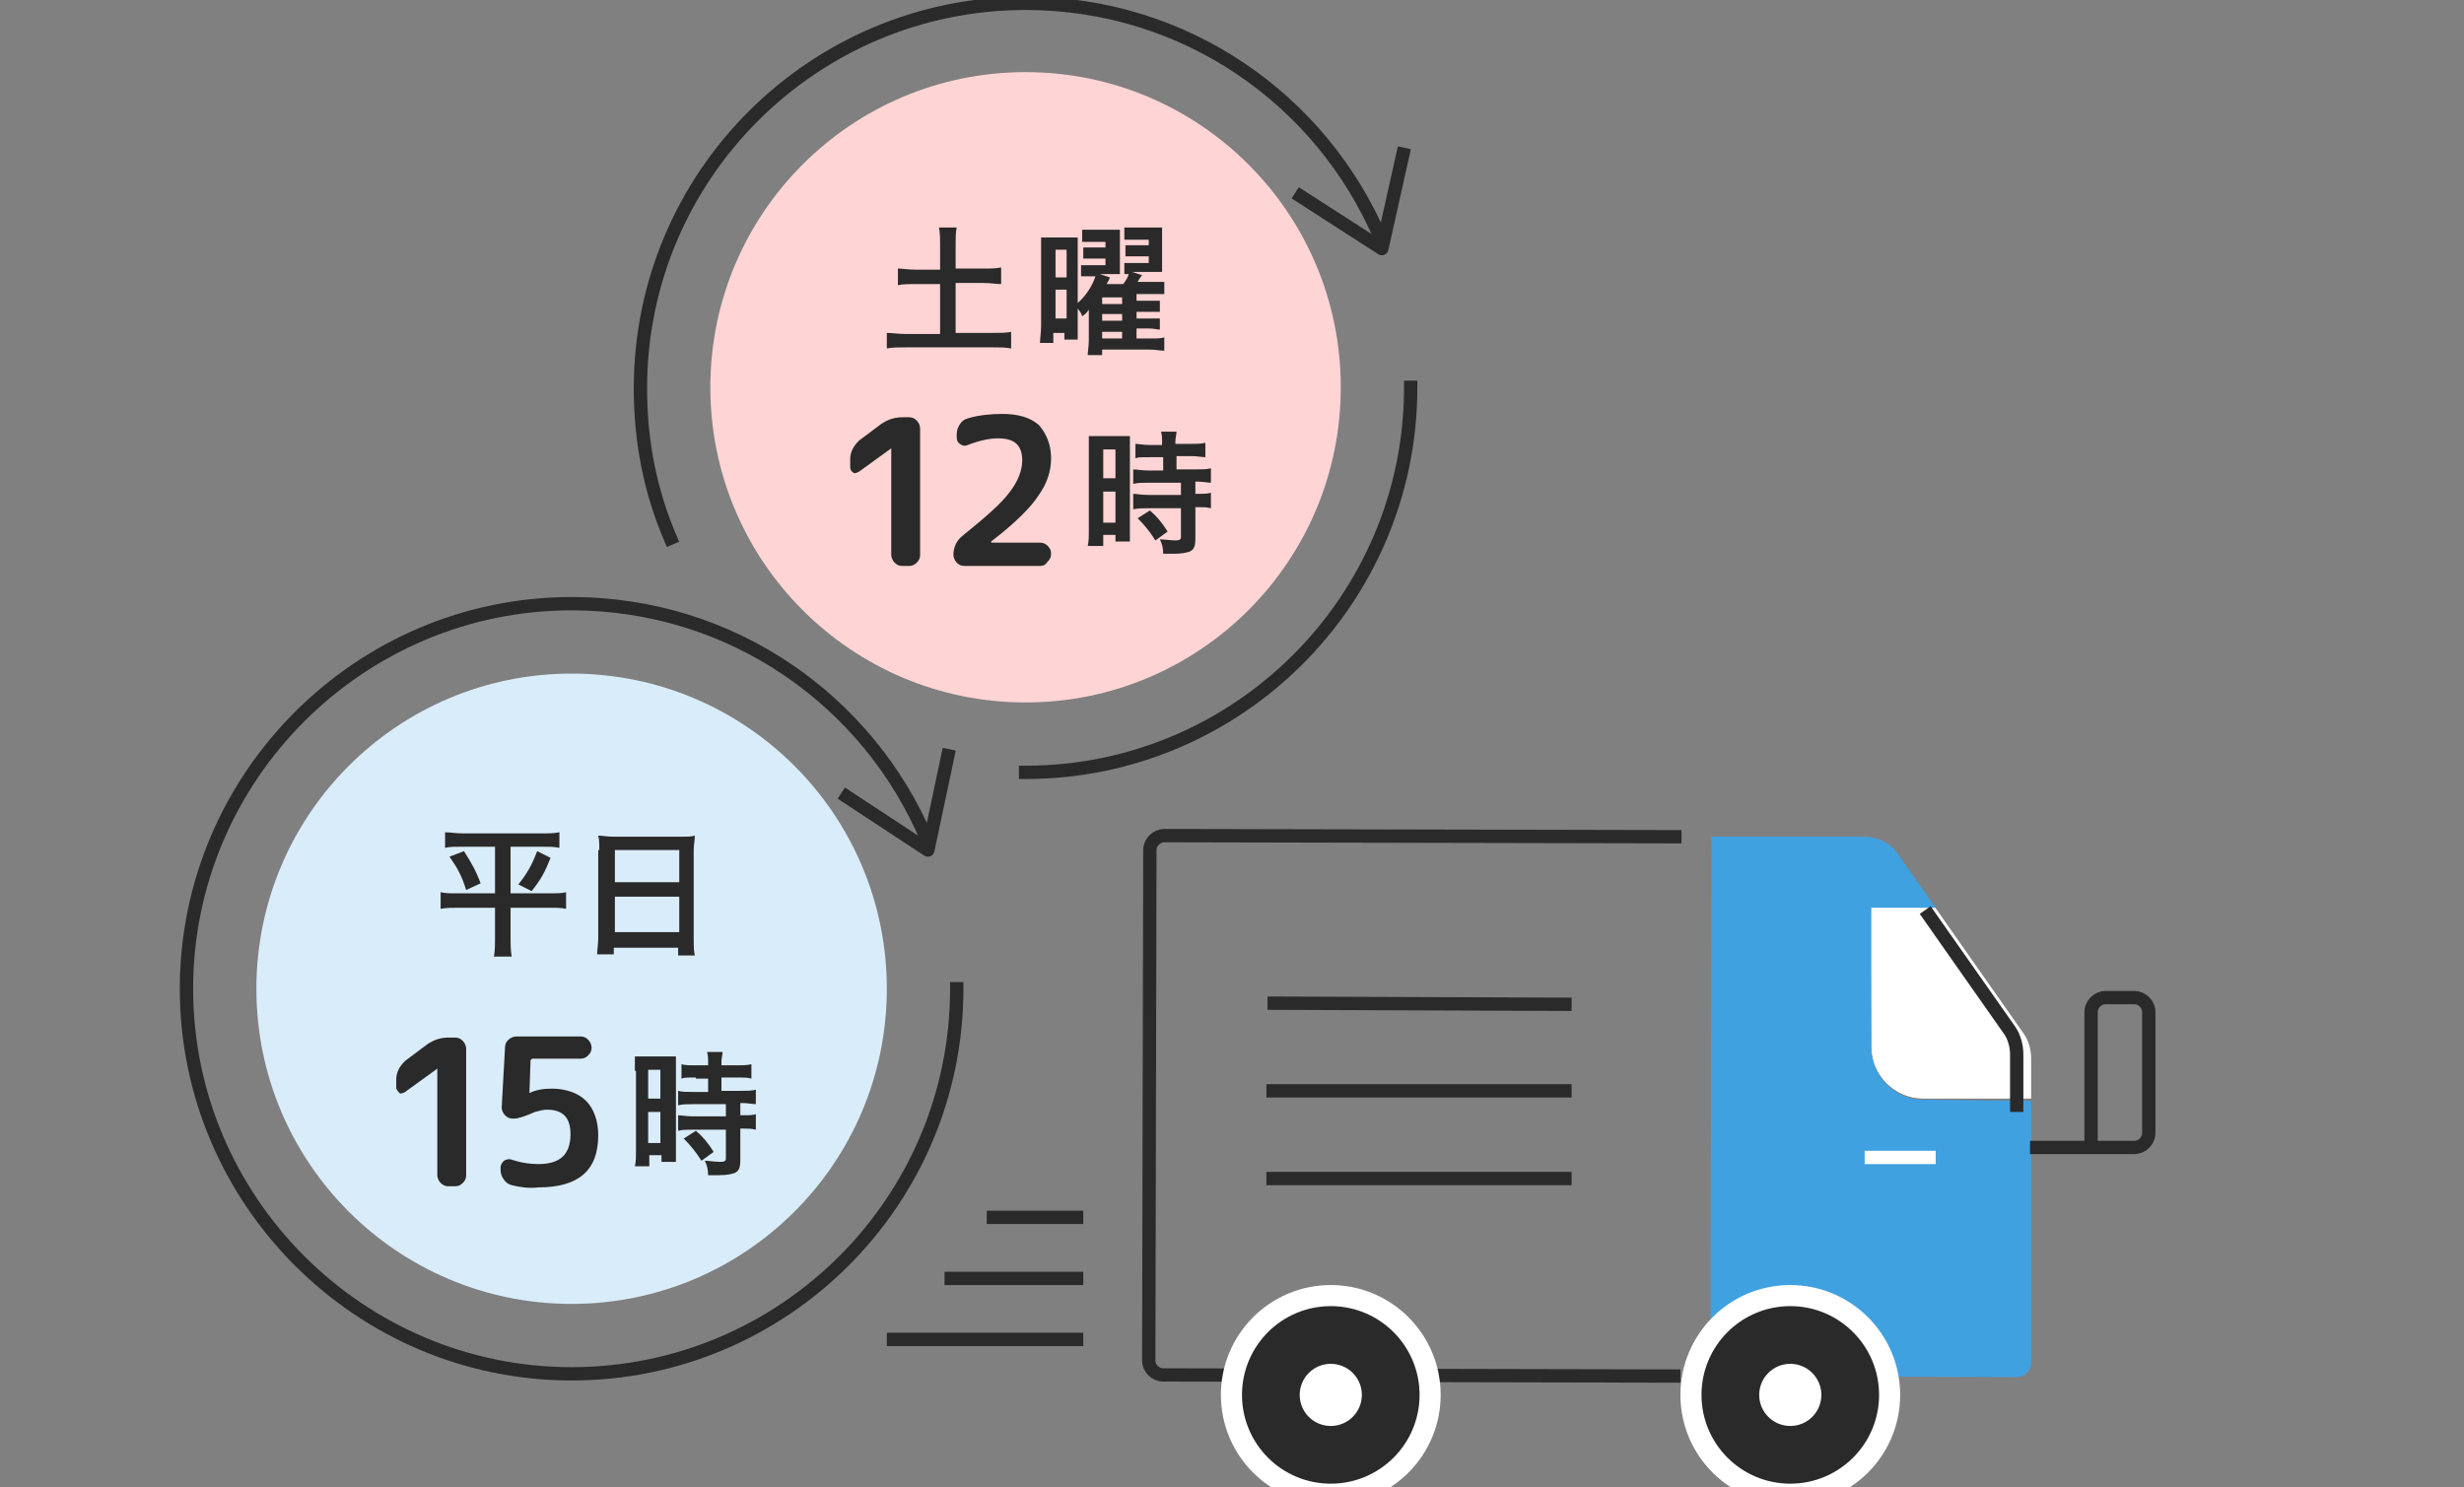
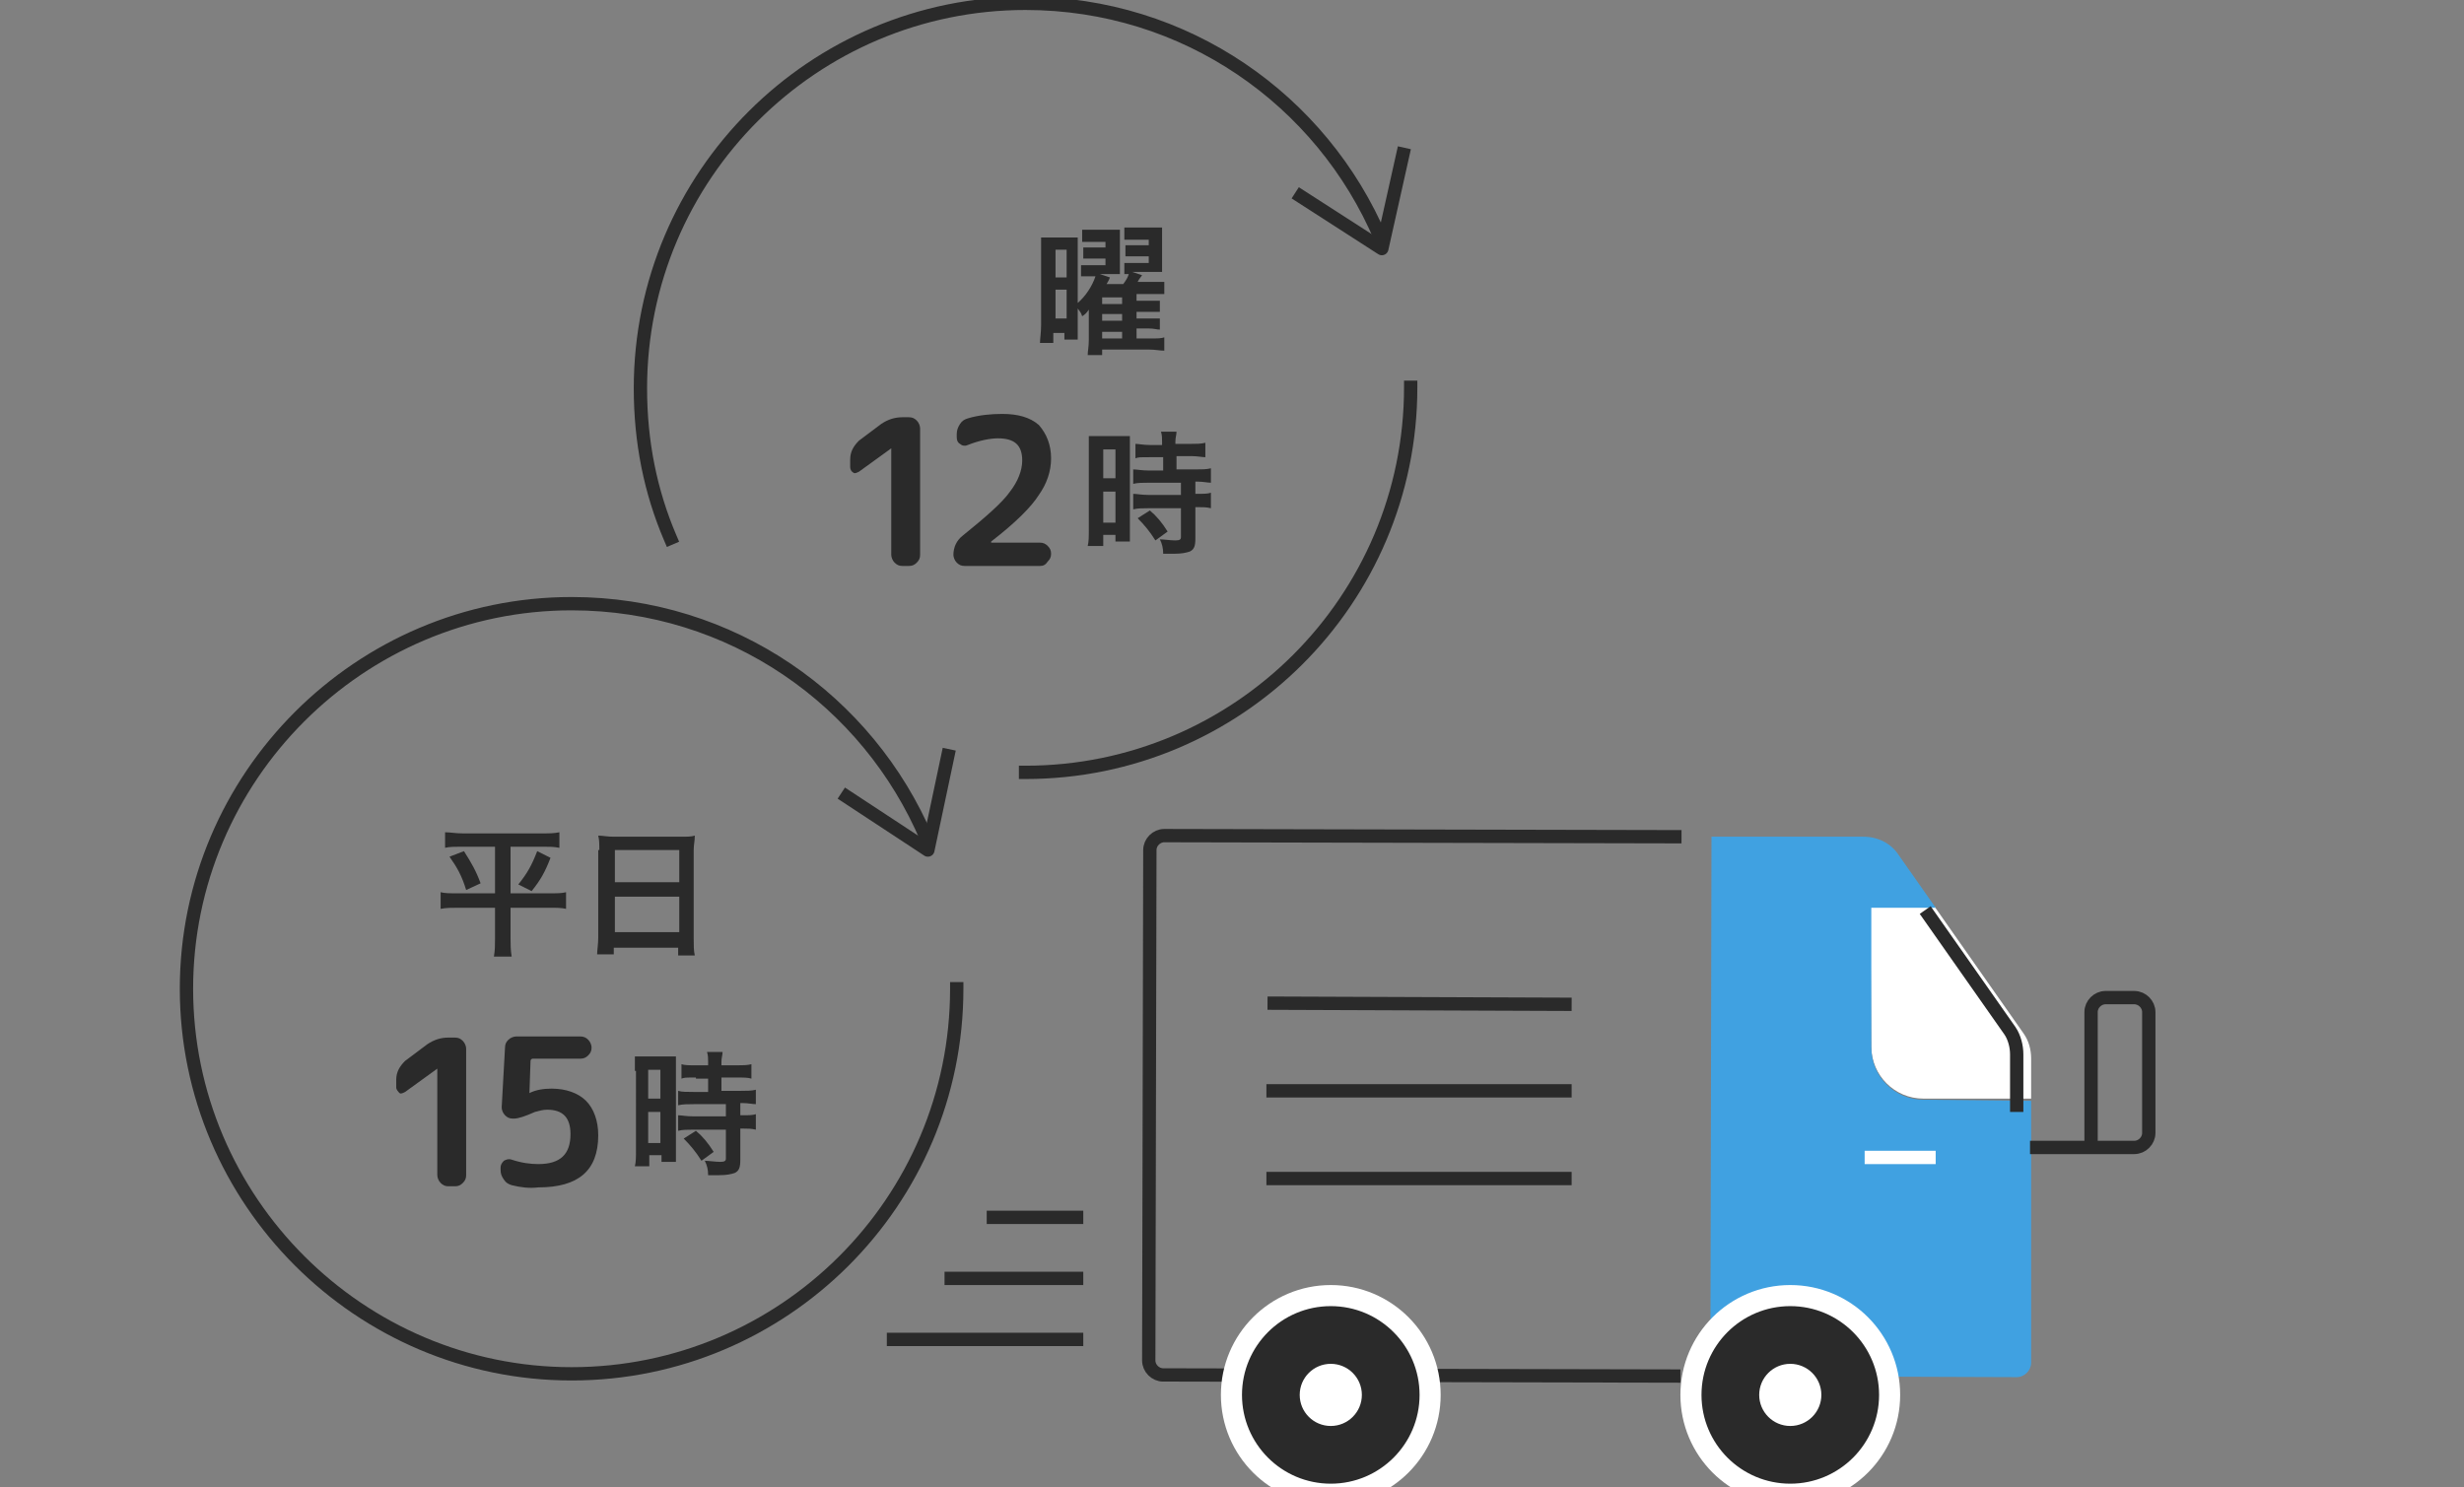
<svg xmlns="http://www.w3.org/2000/svg" version="1.1" id="a" x="0px" y="0px" viewBox="0 0 222 134" style="enable-background:new 0 0 222 134;" xml:space="preserve">
  <rect x="0" y="0" width="222" height="134" fill="#808080" stroke="none" />
  <style type="text/css">
	.st0{fill:#FFFFFF;}
	.st1{fill:#40A1E1;}
	.st2{fill:none;stroke:#2A2A2A;stroke-width:1.2;stroke-linecap:square;stroke-linejoin:round;stroke-miterlimit:10;}
	.st3{fill:none;stroke:#FFFFFF;stroke-width:1.2;stroke-linecap:square;stroke-linejoin:round;stroke-miterlimit:10;}
	.st4{fill:none;stroke:#FFFFFF;stroke-width:5;stroke-linecap:square;stroke-linejoin:round;stroke-miterlimit:10;}
	.st5{fill:#2A2A2A;}
	.st6{fill:#D9ECF9;}
	.st7{fill:#FFD4D4;}
</style>
  <g>
    <g>
      <g>
        <g>
          <path class="st0" d="M168.6,94.3c0,2.6,2.1,4.7,4.7,4.7l9.7,0l0-3.6c0-0.8-0.2-1.6-0.7-2.3l-8-11.4l-5.8,0L168.6,94.3z" />
          <path class="st1" d="M173.3,99.1c-2.6,0-4.7-2.1-4.7-4.7l0-12.6l5.8,0l-3.3-4.7c-0.7-1.1-1.9-1.7-3.2-1.7l-13.7,0l-0.1,48.6      l27.6,0.1c0.7,0,1.3-0.6,1.3-1.3l0-23.6L173.3,99.1z" />
          <path class="st2" d="M181.7,99.6l0-4.6c0-0.7-0.2-1.5-0.6-2.1l-7.3-10.4" />
        </g>
        <path class="st2" d="M183.5,103.4l8.8,0c0.7,0,1.3-0.6,1.3-1.3l0-10.9c0-0.7-0.6-1.3-1.3-1.3l-2.6,0c-0.7,0-1.3,0.6-1.3,1.3     l0,11.8" />
        <line class="st2" x1="114.8" y1="90.4" x2="141" y2="90.5" />
        <line class="st2" x1="114.7" y1="98.3" x2="141" y2="98.3" />
        <line class="st2" x1="114.7" y1="106.2" x2="141" y2="106.2" />
      </g>
      <line class="st3" x1="168.6" y1="104.3" x2="173.8" y2="104.3" />
      <path class="st2" d="M150.9,75.4l-46-0.1c-0.7,0-1.3,0.6-1.3,1.3l-0.1,46c0,0.7,0.6,1.3,1.3,1.3l46,0.1" />
      <g>
        <line class="st2" x1="97" y1="109.7" x2="89.5" y2="109.7" />
        <line class="st2" x1="97" y1="115.2" x2="85.7" y2="115.2" />
        <line class="st2" x1="97" y1="120.7" x2="80.5" y2="120.7" />
      </g>
      <g>
        <g>
          <g>
            <circle class="st4" cx="161.3" cy="125.7" r="7.4" />
            <circle class="st5" cx="161.3" cy="125.7" r="7.4" />
            <circle class="st2" cx="161.3" cy="125.7" r="7.4" />
          </g>
          <circle class="st0" cx="161.3" cy="125.7" r="2.8" />
        </g>
        <g>
          <g>
            <circle class="st4" cx="119.9" cy="125.7" r="7.4" />
            <circle class="st5" cx="119.9" cy="125.7" r="7.4" />
            <circle class="st2" cx="119.9" cy="125.7" r="7.4" />
          </g>
          <circle class="st0" cx="119.9" cy="125.7" r="2.8" />
        </g>
      </g>
    </g>
    <g>
      <g>
        <polyline class="st2" points="76.3,71.8 83.6,76.6 85.4,68.1    " />
        <path class="st2" d="M86.2,89.1c0,19.2-15.6,34.7-34.7,34.7s-34.7-15.6-34.7-34.7s15.6-34.7,34.7-34.7c14.4,0,26.7,8.7,32,21.2" />
      </g>
      <g>
-         <circle class="st6" cx="51.5" cy="89.1" r="28.4" />
        <g>
          <path class="st5" d="M41.6,76.3c-0.6,0-1.1,0-1.5,0.1V75c0.5,0,0.9,0.1,1.6,0.1h7.1c0.7,0,1.1,0,1.6-0.1v1.4      c-0.5-0.1-0.9-0.1-1.5-0.1h-2.9v4.2h3.5c0.7,0,1.1,0,1.5-0.1v1.5c-0.4-0.1-0.9-0.1-1.6-0.1h-3.4v2.8c0,0.5,0,1,0.1,1.6h-1.6      c0.1-0.6,0.1-1,0.1-1.6v-2.8h-3.3c-0.6,0-1.1,0-1.6,0.1v-1.5c0.4,0.1,0.8,0.1,1.5,0.1h3.4v-4.2H41.6z M41.8,76.7      c0.7,1.1,1.1,1.8,1.5,2.9l-1.3,0.6c-0.4-1.3-0.8-2-1.5-3L41.8,76.7z M49.6,77.3c-0.5,1.3-0.9,2-1.7,3l-1.2-0.6      c0.8-1,1.2-1.7,1.7-3L49.6,77.3z" />
          <path class="st5" d="M54,76.6c0-0.5,0-0.9-0.1-1.3c0.4,0,0.8,0.1,1.4,0.1h6c0.6,0,1,0,1.3-0.1c0,0.5-0.1,0.8-0.1,1.3v8      c0,0.6,0,1.1,0.1,1.5h-1.5v-0.7h-5.8V86h-1.5c0-0.4,0.1-0.9,0.1-1.5V76.6z M55.4,79.5h5.8v-2.9h-5.8V79.5z M55.4,84h5.8v-3.2      h-5.8V84z" />
        </g>
        <g>
          <path class="st5" d="M36.5,98.4c-0.2,0.1-0.4,0.2-0.5,0.1s-0.3-0.3-0.3-0.5v-0.7c0-0.7,0.3-1.2,0.8-1.7l2-1.5      c0.6-0.4,1.2-0.6,1.9-0.6h0.6c0.3,0,0.5,0.1,0.7,0.3c0.2,0.2,0.3,0.5,0.3,0.7v11.4c0,0.3-0.1,0.5-0.3,0.7      c-0.2,0.2-0.4,0.3-0.7,0.3h-0.6c-0.3,0-0.5-0.1-0.7-0.3c-0.2-0.2-0.3-0.5-0.3-0.7v-9.6l0,0l0,0L36.5,98.4z" />
          <path class="st5" d="M46.1,106.8c-0.3-0.1-0.5-0.2-0.7-0.5c-0.2-0.3-0.3-0.5-0.3-0.9v-0.2c0-0.2,0.1-0.4,0.3-0.6      c0.2-0.1,0.4-0.2,0.7-0.1c0.9,0.3,1.7,0.4,2.4,0.4c2,0,2.9-0.9,2.9-2.7c0-1.5-0.7-2.2-2.1-2.2c-0.4,0-0.7,0.1-1.1,0.2      c-0.9,0.4-1.5,0.6-1.9,0.6h-0.1c-0.3,0-0.5-0.1-0.7-0.3c-0.2-0.2-0.3-0.5-0.3-0.7l0.3-5.4c0-0.3,0.1-0.5,0.3-0.7      c0.2-0.2,0.5-0.3,0.7-0.3h5.8c0.3,0,0.5,0.1,0.7,0.3c0.2,0.2,0.3,0.5,0.3,0.7c0,0.3-0.1,0.5-0.3,0.7c-0.2,0.2-0.4,0.3-0.7,0.3      H48c-0.1,0-0.2,0.1-0.2,0.2l-0.1,2.9c0,0,0,0,0,0h0l0,0c0.6-0.3,1.3-0.4,2-0.4c1.3,0,2.4,0.4,3.1,1.1s1.1,1.8,1.1,3.1      c0,3.2-1.8,4.7-5.4,4.7C47.7,107.1,46.9,107,46.1,106.8z" />
          <path class="st5" d="M57.2,96.5c0-0.6,0-0.9,0-1.3c0.3,0,0.5,0,1.1,0h1.5c0.6,0,0.8,0,1.1,0c0,0.3,0,0.5,0,1.2v7.1      c0,0.7,0,0.9,0,1.2h-1.3v-0.6h-1.1v1h-1.3c0.1-0.4,0.1-0.8,0.1-1.5V96.5z M58.4,99h1.1v-2.6h-1.1V99z M58.4,103h1.1v-2.8h-1.1      V103z M62.7,97.1c-1,0-1,0-1.3,0.1v-1.3c0.3,0.1,0.7,0.1,1.3,0.1h1.1v-0.3c0-0.3,0-0.6-0.1-0.9h1.4c0,0.3-0.1,0.5-0.1,0.9v0.3      h1.4c0.5,0,0.9,0,1.3-0.1v1.3c-0.3-0.1-0.7-0.1-1.3-0.1h-1.4v1.2h1.7c0.6,0,1,0,1.4-0.1v1.3c-0.3,0-0.7-0.1-1.2-0.1h-0.2v1.1      h0.2c0.6,0,0.9,0,1.2-0.1v1.4c-0.4-0.1-0.7-0.1-1.2-0.1h-0.2v2.8c0,0.7-0.1,1-0.5,1.2c-0.3,0.1-0.7,0.2-1.4,0.2      c-0.1,0-0.1,0-1,0c0-0.5-0.1-0.9-0.3-1.3c0.3,0,1,0.1,1.4,0.1c0.4,0,0.5-0.1,0.5-0.3v-2.6h-3c-0.5,0-0.9,0-1.3,0.1v-1.4      c0.3,0,0.7,0.1,1.4,0.1h2.9v-1.1h-2.9c-0.5,0-1,0-1.4,0.1v-1.3c0.3,0.1,0.8,0.1,1.4,0.1h1.3v-1.2H62.7z M63.2,104.6      c-0.5-0.8-1-1.4-1.6-2l1.1-0.7c0.6,0.5,1.1,1.1,1.6,1.9L63.2,104.6z" />
        </g>
      </g>
    </g>
    <g>
      <g>
        <polyline class="st2" points="117.2,17.7 124.5,22.4 126.4,13.9    " />
        <path class="st2" d="M60.4,48.5c-1.8-4.2-2.7-8.7-2.7-13.5c0-19.2,15.6-34.7,34.7-34.7c14.4,0,26.7,8.7,32,21.2" />
        <path class="st2" d="M127.1,34.9c0,19.2-15.6,34.7-34.7,34.7" />
      </g>
      <g>
-         <circle class="st7" cx="92.4" cy="34.9" r="28.4" />
        <g>
-           <path class="st5" d="M84.7,22c0-0.5,0-1-0.1-1.5h1.6c-0.1,0.4-0.1,0.9-0.1,1.5v2.2h2.5c0.7,0,1.1,0,1.6-0.1v1.5      c-0.5,0-0.9-0.1-1.6-0.1h-2.5v4.5h3.3c0.7,0,1.3,0,1.7-0.1v1.5c-0.5-0.1-1-0.1-1.7-0.1h-7.7c-0.7,0-1.3,0-1.8,0.1V30      c0.5,0,1,0.1,1.8,0.1h3v-4.5h-2.2c-0.7,0-1.1,0-1.6,0.1v-1.5c0.4,0,0.9,0.1,1.6,0.1h2.2V22z" />
          <path class="st5" d="M102.3,30.5h1.4c0.6,0,0.9,0,1.2-0.1v1.2c-0.4,0-0.8-0.1-1.4-0.1h-4.2V32H98c0-0.4,0.1-0.7,0.1-1.4V29      c0-0.2,0-0.6,0-1.1c-0.2,0.3-0.3,0.4-0.6,0.6c-0.1-0.3-0.1-0.3-0.4-0.7v1.7c0,0.6,0,0.7,0,1.1h-1.2v-0.6h-1v0.9h-1.2      c0-0.4,0.1-0.9,0.1-1.6v-6.5c0-0.7,0-1,0-1.4c0.3,0,0.5,0,1,0h1.2c0.5,0,0.8,0,1.1,0c0,0.2,0,0.2,0,1.3v4.6      c0.7-0.6,1.3-1.5,1.6-2.4h-0.4c-0.4,0-0.6,0-0.9,0v-1c0.2,0,0.4,0,0.9,0h1.3v-0.6h-1.1c-0.4,0-0.7,0-0.9,0v-1c0.3,0,0.5,0,0.9,0      h1.1v-0.5h-1.3c-0.3,0-0.6,0-0.8,0v-1.1c0.3,0,0.6,0,1,0h1.4c0.4,0,0.7,0,1,0c0,0.2,0,0.2,0,1v1.9c0,0.9,0,0.9,0,1.1      c-0.4,0-0.5,0-0.9,0h-0.9l0.9,0.3c-0.1,0.3-0.2,0.4-0.3,0.6h1.5c0.3-0.4,0.4-0.6,0.5-0.9c-0.2,0-0.2,0-0.4,0v-1      c0.2,0,0.4,0,0.9,0h1.3v-0.6h-1.1c-0.4,0-0.7,0-1,0v-1c0.3,0,0.5,0,1,0h1.1v-0.5h-1.3c-0.3,0-0.6,0-0.9,0v-1.1c0.3,0,0.6,0,1,0      h1.4c0.5,0,0.7,0,1,0c0,0.3,0,0.5,0,1v2c0,0.6,0,0.8,0,1c-0.4,0-0.6,0-1,0h-1.7l0.9,0.3c-0.3,0.4-0.3,0.4-0.4,0.6h1.3      c0.6,0,0.8,0,1.1,0v1.1c-0.3,0-0.6,0-1.1,0h-1.4v0.6h1.1c0.6,0,0.8,0,1,0v1c-0.2,0-0.5,0-1,0h-1.1v0.6h1.1c0.6,0,0.8,0,1,0v1      c-0.3,0-0.5-0.1-1-0.1h-1.1V30.5z M95.1,25h1v-2.5h-1V25z M95.1,28.7h1v-2.6h-1V28.7z M101.1,27.4v-0.6h-1.8v0.6H101.1z       M99.3,28.9h1.8v-0.6h-1.8V28.9z M99.3,30.5h1.8v-0.6h-1.8V30.5z" />
        </g>
        <g>
          <path class="st5" d="M77.4,42.5c-0.2,0.1-0.4,0.2-0.5,0.1c-0.2-0.1-0.3-0.3-0.3-0.5v-0.7c0-0.7,0.3-1.2,0.8-1.7l2-1.5      c0.6-0.4,1.2-0.6,1.9-0.6h0.6c0.3,0,0.5,0.1,0.7,0.3c0.2,0.2,0.3,0.5,0.3,0.7V50c0,0.3-0.1,0.5-0.3,0.7      c-0.2,0.2-0.4,0.3-0.7,0.3h-0.6c-0.3,0-0.5-0.1-0.7-0.3c-0.2-0.2-0.3-0.5-0.3-0.7v-9.6l0,0l0,0L77.4,42.5z" />
          <path class="st5" d="M94.7,41.3c0,1.2-0.4,2.3-1.1,3.3c-0.7,1.1-2.1,2.5-4.3,4.2c0,0,0,0,0,0.1c0,0,0,0,0,0h4.4      c0.3,0,0.5,0.1,0.7,0.3c0.2,0.2,0.3,0.4,0.3,0.7c0,0.3-0.1,0.5-0.3,0.7C94.2,50.9,94,51,93.7,51h-6.8c-0.3,0-0.5-0.1-0.7-0.3      c-0.2-0.2-0.3-0.5-0.3-0.7c0-0.7,0.3-1.3,0.8-1.7c2.1-1.7,3.6-3,4.3-4c0.7-0.9,1.1-1.9,1.1-2.8c0-1.4-0.7-2-2.2-2      c-0.7,0-1.7,0.2-2.7,0.6c-0.2,0.1-0.5,0.1-0.7-0.1c-0.2-0.1-0.3-0.3-0.3-0.6v-0.3c0-0.3,0.1-0.6,0.3-0.9      c0.2-0.3,0.4-0.4,0.7-0.5c1-0.3,2.1-0.4,3.1-0.4c1.4,0,2.5,0.3,3.3,1C94.3,39.1,94.7,40.1,94.7,41.3z" />
          <path class="st5" d="M98.1,40.6c0-0.6,0-0.9,0-1.3c0.3,0,0.5,0,1.1,0h1.5c0.6,0,0.8,0,1.1,0c0,0.3,0,0.5,0,1.2v7.1      c0,0.7,0,0.9,0,1.2h-1.3v-0.6h-1.1v1H98c0.1-0.4,0.1-0.8,0.1-1.5V40.6z M99.4,43.1h1.1v-2.6h-1.1V43.1z M99.4,47.1h1.1v-2.8      h-1.1V47.1z M103.6,41.2c-1,0-1,0-1.3,0.1v-1.3c0.3,0,0.7,0.1,1.3,0.1h1.1v-0.3c0-0.3,0-0.6-0.1-0.9h1.4c0,0.3-0.1,0.5-0.1,0.9      V40h1.4c0.5,0,0.9,0,1.3-0.1v1.3c-0.3,0-0.7-0.1-1.3-0.1H106v1.2h1.7c0.6,0,1,0,1.4-0.1v1.3c-0.3,0-0.7-0.1-1.2-0.1h-0.2v1.1      h0.2c0.6,0,0.9,0,1.2-0.1v1.4c-0.4-0.1-0.7-0.1-1.2-0.1h-0.2v2.8c0,0.7-0.1,1-0.5,1.2c-0.3,0.1-0.7,0.2-1.4,0.2      c-0.1,0-0.1,0-1,0c0-0.5-0.1-0.9-0.3-1.3c0.3,0,1,0.1,1.4,0.1c0.4,0,0.5-0.1,0.5-0.3v-2.6h-3c-0.5,0-0.9,0-1.3,0.1v-1.4      c0.3,0,0.7,0.1,1.4,0.1h2.9v-1.1h-2.9c-0.5,0-1,0-1.4,0.1v-1.3c0.3,0,0.8,0.1,1.4,0.1h1.3v-1.2H103.6z M104.1,48.7      c-0.5-0.8-1-1.4-1.6-2l1.1-0.7c0.6,0.5,1.1,1.1,1.6,1.9L104.1,48.7z" />
        </g>
      </g>
    </g>
  </g>
</svg>